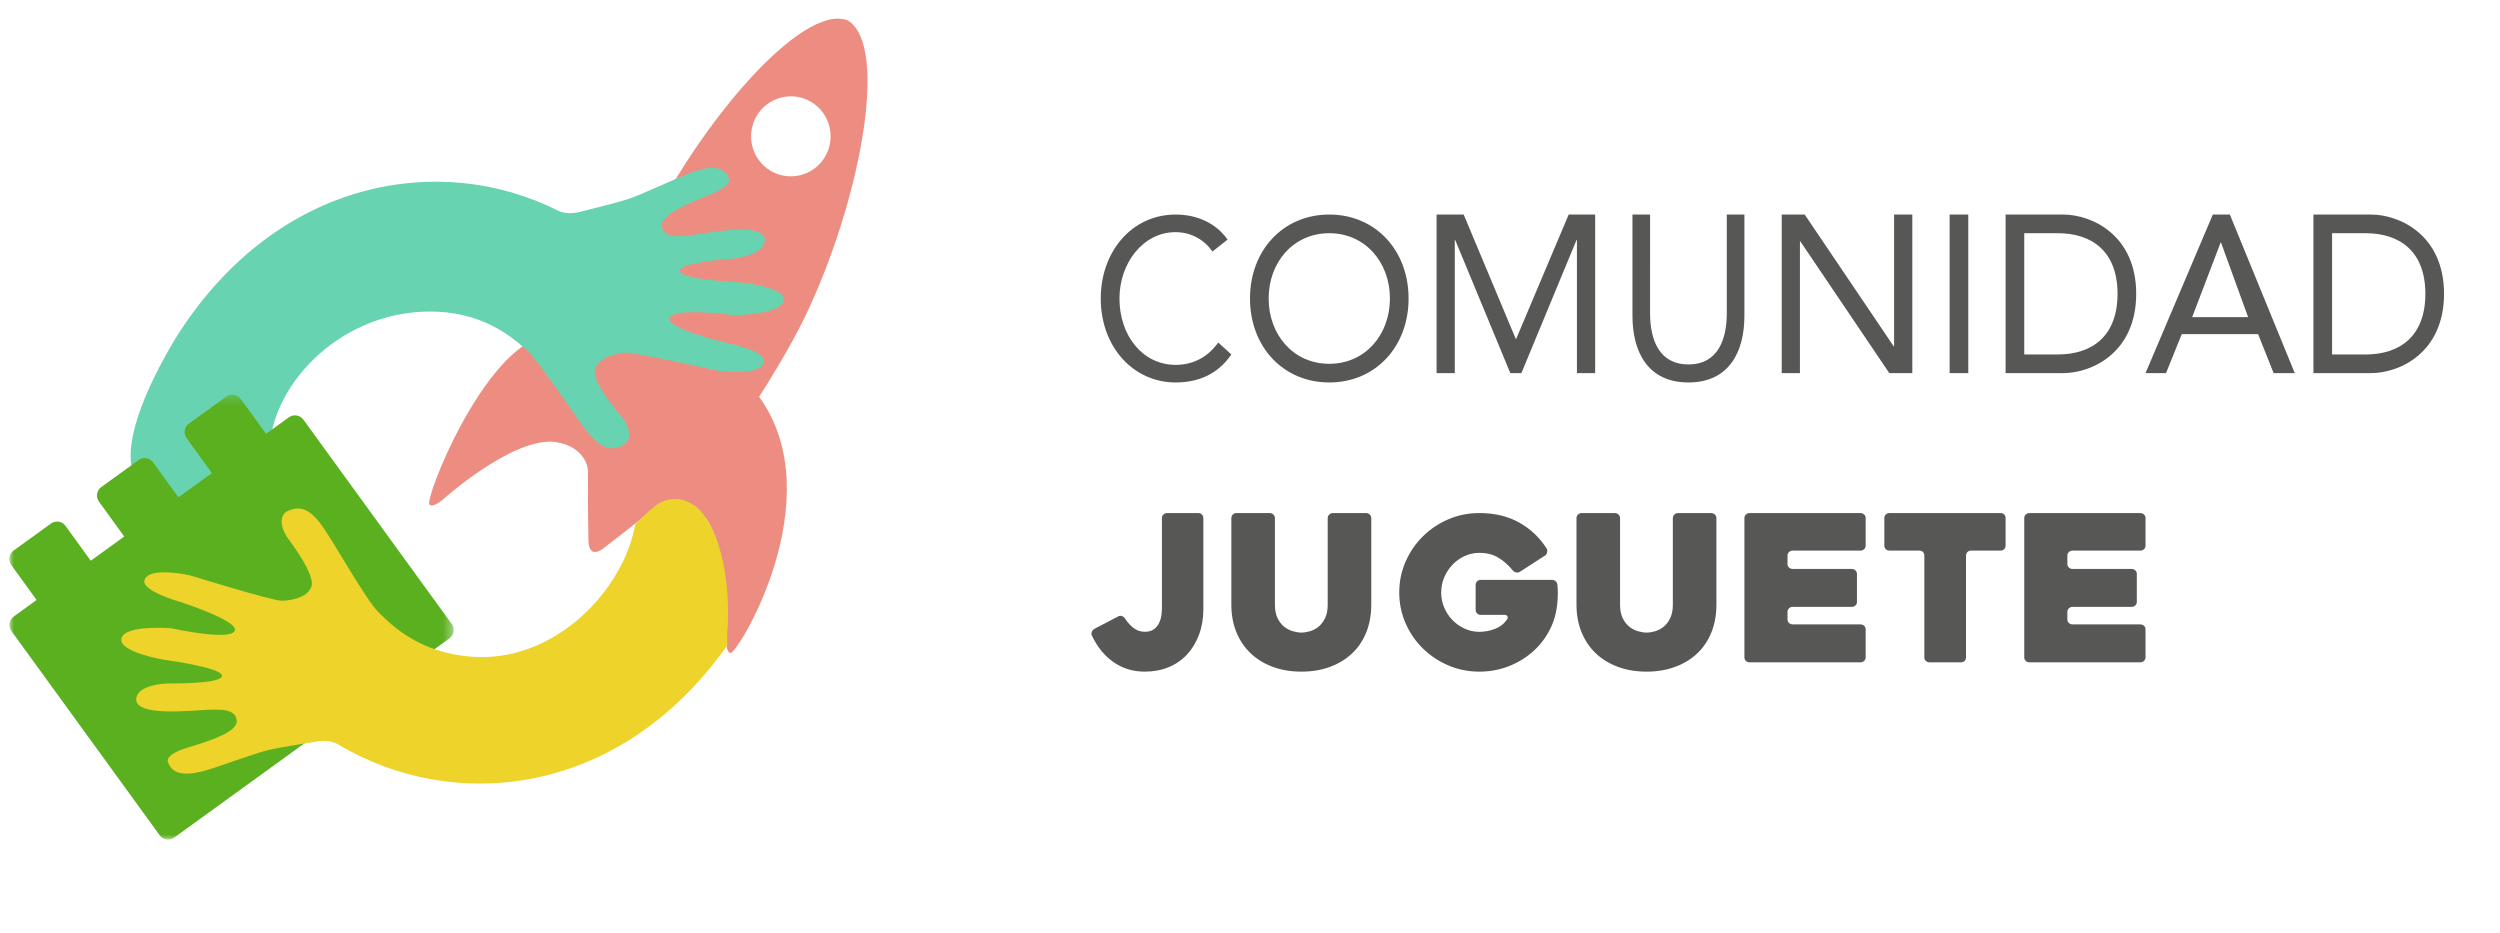
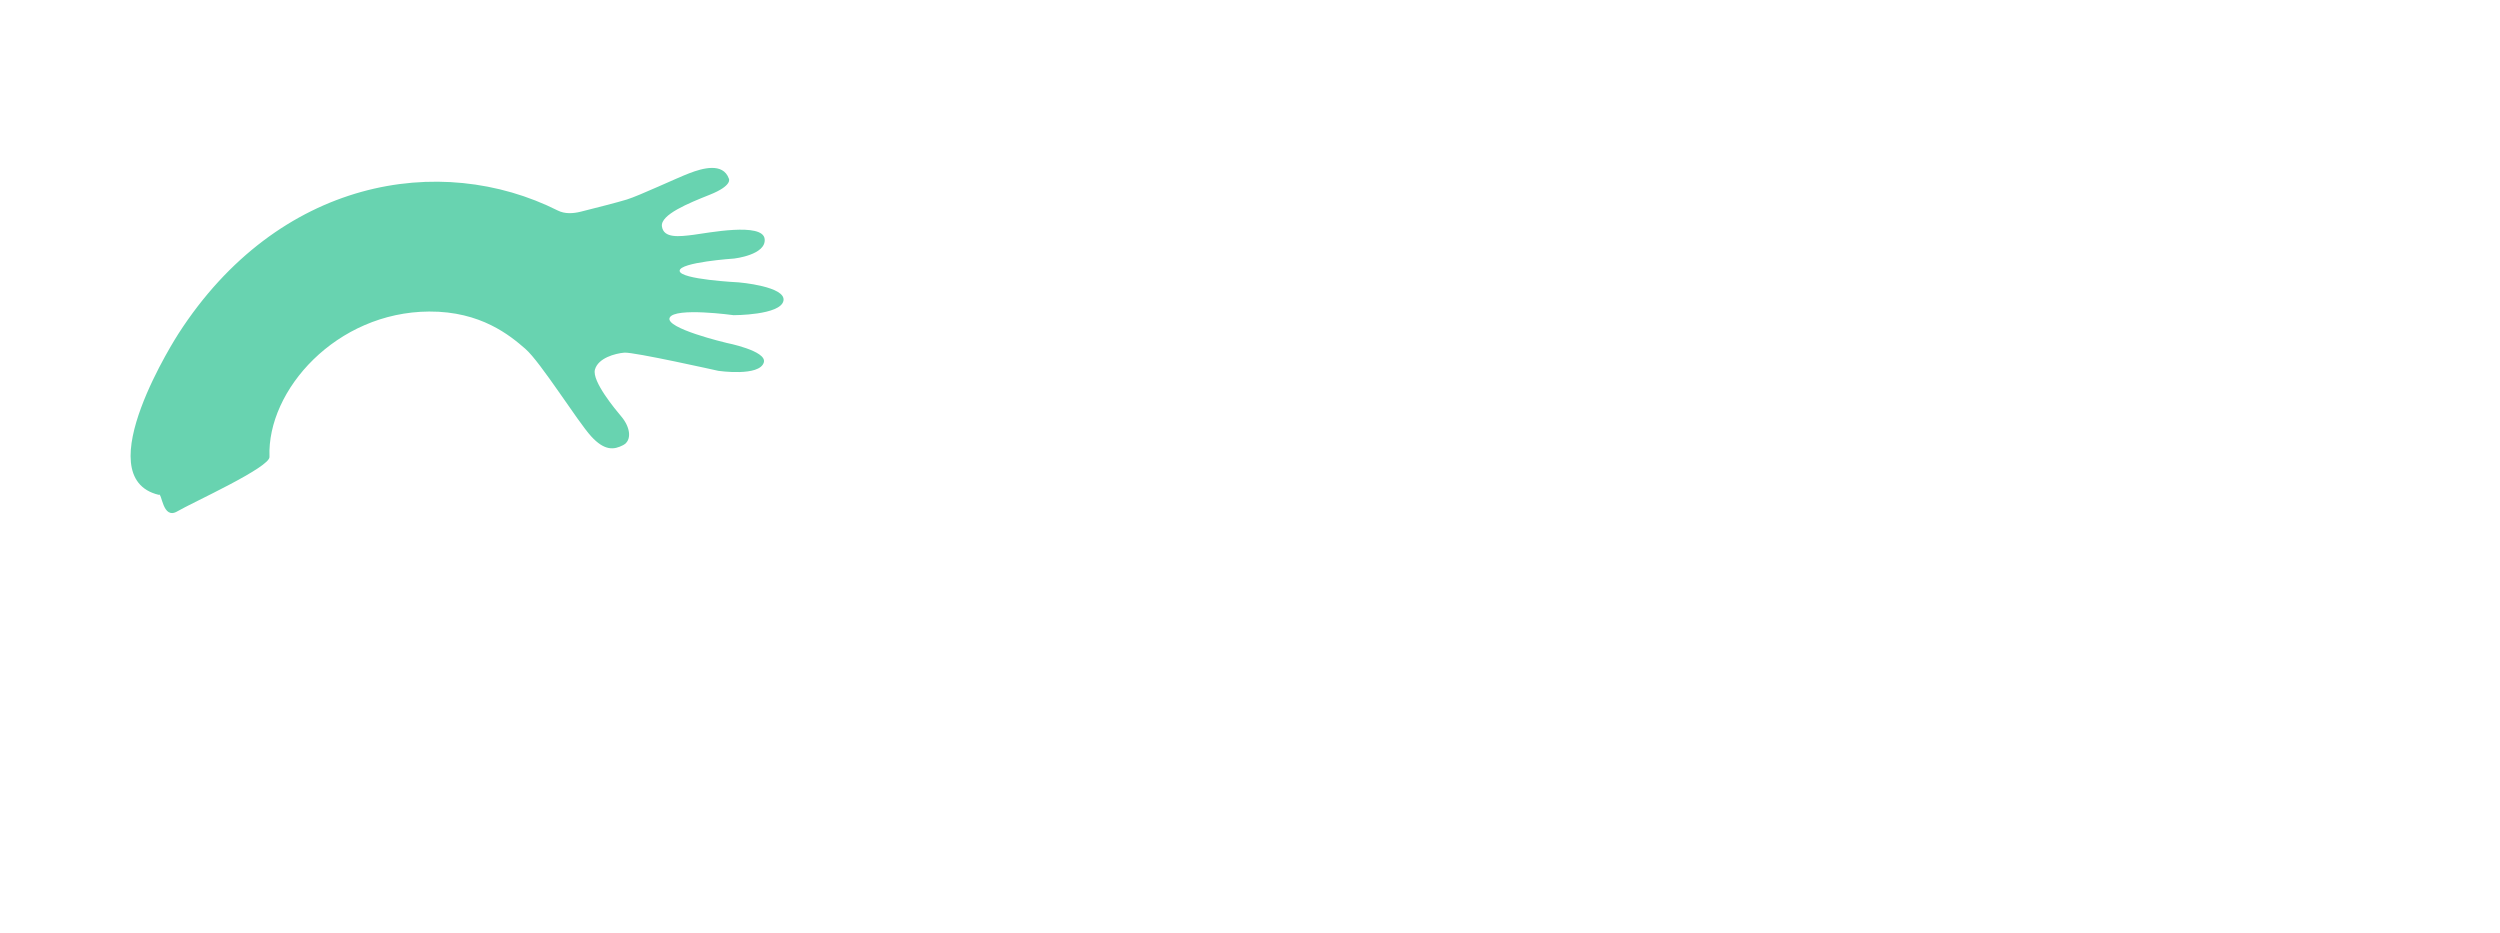
<svg xmlns="http://www.w3.org/2000/svg" xmlns:xlink="http://www.w3.org/1999/xlink" width="268" height="100" viewBox="0 0 268 100">
  <defs>
-     <path id="qn503cmk4a" d="M0 0.306L47.631 0.306 47.631 48 0 48z" />
-   </defs>
+     </defs>
  <g fill="none" fill-rule="evenodd">
    <g>
-       <path fill="#575756" fill-rule="nonzero" d="M126.025 41c2.52 0 4.57-.944 5.975-3l-1.404-1.282c-1.115 1.548-2.653 2.395-4.57 2.395-3.545 0-6.02-3.145-6.02-7.113 0-3.75 2.497-7.113 6.02-7.113 1.515 0 3.009.702 3.945 2.08l1.628-1.282C130.26 23.798 128.166 23 126.025 23c-4.681 0-8.025 3.968-8.025 9 0 5.202 3.5 9 8.025 9zm16.475 0c4.94 0 8.5-3.823 8.5-9s-3.56-9-8.5-9c-4.94 0-8.5 3.823-8.5 9s3.56 9 8.5 9zm0-2c-3.854 0-6.5-3.119-6.5-7s2.646-7 6.5-7 6.5 3.119 6.5 7-2.646 7-6.5 7zm13.453 1V25.737H156L161.907 40h1.186L169 25.737h.047V40H171V23h-2.837l-5.628 13.326h-.047L156.907 23H154v17h1.953zM181 41c4.382 0 6-3.322 6-7.14V23h-1.888v10.562c0 2.826-.943 5.504-4.112 5.504s-4.112-2.678-4.112-5.504V23H175v10.86c0 3.818 1.618 7.14 6 7.14zm11.953-1V25.881H193L202.535 40H205V23h-1.953v14.119H203L193.465 23H191v17h1.953zM211 40V23h-2v17h2zm10.152 0c3.144 0 7.848-2.233 7.848-8.5 0-6.267-4.704-8.5-7.848-8.5H215v17h6.152zm-.556-2H217V25h3.596c3.64 0 6.404 1.931 6.404 6.5s-2.764 6.5-6.404 6.5zm11.6 2l1.688-4.178h8.185L243.734 40H246l-6.96-17h-1.826L230 40h2.197zM241 34h-6l3.052-8h.041L241 34zm13.152 6c3.144 0 7.848-2.233 7.848-8.5 0-6.267-4.704-8.5-7.848-8.5H248v17h6.152zm-.556-2H250V25h3.596c3.64 0 6.404 1.931 6.404 6.5s-2.764 6.5-6.404 6.5zM122.717 72c.942 0 1.799-.16 2.57-.48.77-.32 1.428-.777 1.974-1.37.546-.595.972-1.303 1.279-2.126.307-.822.46-1.736.46-2.742v-9.734c0-.152-.049-.281-.146-.388-.097-.107-.228-.16-.393-.16h-3.365c-.15 0-.277.053-.382.16-.105.107-.157.236-.157.388v9.734c0 .214-.022.461-.067.743-.045.282-.131.548-.258.8-.127.25-.31.464-.55.64-.24.175-.561.262-.965.262-.464 0-.875-.145-1.234-.434-.36-.29-.65-.617-.875-.983-.075-.121-.184-.209-.326-.262-.142-.054-.28-.042-.415.034l-2.535 1.325c-.135.076-.232.187-.292.332-.06.144-.052.285.022.422.569 1.204 1.34 2.144 2.312 2.822.972.678 2.086 1.017 3.343 1.017zm16.795 0c1.126 0 2.152-.172 3.075-.515s1.713-.827 2.37-1.453c.658-.625 1.163-1.38 1.515-2.265.352-.885.528-1.868.528-2.951v-9.267c0-.152-.055-.282-.164-.389-.11-.107-.243-.16-.4-.16h-3.544c-.156 0-.29.053-.399.16-.11.107-.164.237-.164.39v9.266c0 .594-.098 1.086-.294 1.475-.195.39-.434.694-.716.916-.281.22-.587.377-.915.469-.329.091-.626.137-.892.137s-.564-.046-.892-.137c-.329-.092-.638-.248-.928-.47-.289-.22-.532-.526-.727-.915-.196-.389-.294-.88-.294-1.475v-9.267c0-.152-.054-.282-.164-.389-.11-.107-.243-.16-.399-.16h-3.545c-.156 0-.29.053-.399.16-.11.107-.164.237-.164.39v9.266c0 1.083.18 2.066.54 2.951.36.885.868 1.64 1.526 2.265.657.626 1.447 1.11 2.37 1.453.924.343 1.949.515 3.076.515zm19.077 0c1.083 0 2.106-.183 3.07-.55.965-.367 1.822-.872 2.57-1.516.75-.644 1.362-1.407 1.836-2.29.475-.884.764-1.842.868-2.875.045-.39.067-.767.067-1.134 0-.367-.015-.678-.045-.932-.014-.165-.077-.296-.189-.393-.11-.098-.24-.146-.389-.146h-7.654c-.149 0-.275.052-.379.157-.104.105-.156.232-.156.382v2.672c0 .15.052.277.156.382.104.105.23.157.379.157h2.558c.149 0 .253.049.312.146.06.097.052.206-.022.326-.327.479-.764.823-1.313 1.033-.549.21-1.105.314-1.669.314-.564 0-1.094-.116-1.591-.348-.497-.232-.93-.539-1.302-.92-.37-.382-.663-.828-.879-1.337-.215-.509-.322-1.048-.322-1.617 0-.554.107-1.089.322-1.605.216-.517.508-.97.88-1.36.37-.388.804-.699 1.301-.931.497-.232 1.027-.348 1.591-.348.786 0 1.465.172 2.036.516.571.345 1.087.801 1.546 1.37.104.12.23.191.379.214.148.022.282-.004.4-.079l2.67-1.73c.12-.074.197-.19.234-.347.037-.157.019-.296-.056-.416-.756-1.182-1.739-2.11-2.948-2.784-1.209-.674-2.63-1.011-4.261-1.011-1.187 0-2.3.225-3.338.674-1.038.449-1.947 1.059-2.725 1.83-.78.771-1.395 1.673-1.847 2.706-.453 1.033-.679 2.133-.679 3.301 0 1.168.226 2.268.679 3.301.452 1.033 1.068 1.932 1.847 2.695.778.764 1.687 1.37 2.725 1.82 1.039.448 2.151.673 3.338.673zm17.923 0c1.126 0 2.152-.172 3.075-.515s1.713-.827 2.37-1.453c.658-.625 1.163-1.38 1.515-2.265.352-.885.528-1.868.528-2.951v-9.267c0-.152-.055-.282-.164-.389-.11-.107-.243-.16-.4-.16h-3.544c-.156 0-.29.053-.399.16-.11.107-.164.237-.164.39v9.266c0 .594-.098 1.086-.294 1.475-.195.39-.434.694-.716.916-.281.22-.587.377-.915.469-.329.091-.626.137-.892.137s-.564-.046-.892-.137c-.329-.092-.638-.248-.928-.47-.289-.22-.532-.526-.727-.915-.196-.389-.294-.88-.294-1.475v-9.267c0-.152-.054-.282-.164-.389-.11-.107-.243-.16-.399-.16h-3.545c-.156 0-.29.053-.399.16-.11.107-.164.237-.164.39v9.266c0 1.083.18 2.066.54 2.951.36.885.868 1.64 1.526 2.265.657.626 1.447 1.11 2.37 1.453.924.343 1.949.515 3.076.515zm22.928-1c.155 0 .288-.051.397-.153.109-.102.163-.226.163-.372V67.46c0-.146-.054-.27-.163-.372-.11-.102-.242-.153-.397-.153h-7.259c-.155 0-.288-.05-.396-.153-.11-.102-.164-.225-.164-.371v-.83c0-.146.055-.27.164-.372.108-.102.24-.153.396-.153h6.325c.156 0 .288-.051.397-.153.109-.102.163-.226.163-.372v-3.016c0-.146-.054-.27-.163-.372-.109-.102-.241-.153-.397-.153h-6.325c-.155 0-.288-.05-.396-.153-.11-.102-.164-.226-.164-.372v-.918c0-.145.055-.27.164-.371.108-.102.24-.153.396-.153h7.259c.155 0 .288-.051.397-.153.109-.102.163-.226.163-.372v-2.972c0-.146-.054-.27-.163-.372-.11-.102-.242-.153-.397-.153h-11.88c-.155 0-.288.051-.397.153-.109.102-.163.226-.163.372v14.95c0 .146.054.27.163.372.11.102.242.153.397.153h11.88zm10.775 0c.166 0 .297-.051.395-.153.098-.102.147-.226.147-.372V59.546c0-.145.053-.27.158-.371.105-.102.233-.153.384-.153h3.16c.165 0 .296-.051.394-.153.098-.102.147-.226.147-.372v-2.972c0-.146-.049-.27-.147-.372-.098-.102-.23-.153-.395-.153h-11.916c-.15 0-.279.051-.384.153-.105.102-.158.226-.158.372v2.972c0 .146.053.27.158.372.105.102.233.153.384.153h3.205c.165 0 .297.05.394.153.098.102.147.226.147.371v10.93c0 .145.053.269.158.371.106.102.233.153.384.153h3.385zm19.225 0c.155 0 .288-.051.397-.153.109-.102.163-.226.163-.372V67.46c0-.146-.054-.27-.163-.372-.11-.102-.242-.153-.397-.153h-7.259c-.155 0-.288-.05-.396-.153-.11-.102-.164-.225-.164-.371v-.83c0-.146.055-.27.164-.372.108-.102.24-.153.396-.153h6.325c.156 0 .288-.051.397-.153.109-.102.163-.226.163-.372v-3.016c0-.146-.054-.27-.163-.372-.109-.102-.241-.153-.397-.153h-6.325c-.155 0-.288-.05-.396-.153-.11-.102-.164-.226-.164-.372v-.918c0-.145.055-.27.164-.371.108-.102.24-.153.396-.153h7.259c.155 0 .288-.051.397-.153.109-.102.163-.226.163-.372v-2.972c0-.146-.054-.27-.163-.372-.11-.102-.242-.153-.397-.153h-11.88c-.155 0-.288.051-.397.153-.109.102-.163.226-.163.372v14.95c0 .146.054.27.163.372.11.102.242.153.397.153h11.88z" />
      <g>
-         <path fill="#ED8D81" d="M81.968 16.499c-2.128-1.005-3.047-3.565-2.049-5.706 1-2.142 3.543-3.067 5.671-2.062 2.128 1.005 3.047 3.565 2.048 5.707-.998 2.14-3.542 3.065-5.67 2.06m-1.592 24.036c.757-1.143 3.38-5.392 4.854-8.444C91.157 19.827 94.387 2.953 89.893.196l.005-.009c-.01-.002-.018-.003-.027-.007L89.85.164l-.004.009c-4.94-1.83-16.069 11.204-21.932 23.498-1.46 3.06-2.637 6.09-3.557 9.075l-6.754 1.21C50.848 35.168 44.388 51.734 45.046 52.1c.013.009.03.013.041.022.328.262 1.25-.406 1.46-.636.01-.003 7.024-6.3 11.616-6.14 3.007.262 3.88 2.206 3.87 3.266-.03 3.47.04 7.005.045 7.238-.008.672.183 1.13.455 1.276.273.147.754-.013 1.272-.437.184-.14 2.979-2.282 5.662-4.463.82-.666 2.876-1.187 4.95 1.02 2.978 3.521 2.434 12.965 2.439 12.974-.05.308-.015 1.662.392 1.757.015.004.028.014.042.02.696.29 10.997-16.535 3.086-27.463" transform="translate(1 2)" />
        <path fill="#68D3B0" d="M76.846 34.748s-6.614-1.562-6.053-2.698c.562-1.135 6.85-.262 6.85-.262s5.027.008 5.343-1.542c.316-1.55-4.796-1.976-4.796-1.976s-6.293-.304-6.332-1.233c-.04-.928 5.854-1.322 5.854-1.322s3.437-.39 3.26-2.091c-.191-1.826-6.167-.635-7.65-.45-1.482.186-3.195.403-3.365-.916-.16-1.249 2.873-2.483 5.12-3.378 2.504-.998 2.06-1.727 2.06-1.727-.635-1.77-2.86-1.105-4.202-.597-1.342.507-5.37 2.406-6.735 2.831-.917.286-3.405.92-4.941 1.305-.82.206-1.704.256-2.45-.118-12.624-6.341-29.984-3.411-40.683 13.205 0 0-9.963 15.385-2.11 17.267.356-.334.385 2.726 2 1.767 1.519-.902 9.99-4.73 9.874-5.846-.279-7.146 7.17-15.516 17.118-15.57 5.54-.03 8.667 2.568 10.314 4.001 1.647 1.435 5.593 7.78 7.046 9.37 1.452 1.59 2.463 1.455 3.433.95.97-.505.778-1.917-.194-3.067-.608-.72-3.17-3.782-2.83-5.027.342-1.244 2.152-1.734 3.152-1.82 1.001-.085 10.08 1.95 10.08 1.95s4.421.644 4.874-.905c.363-1.241-4.037-2.1-4.037-2.1" transform="translate(1 2)" />
        <g transform="translate(1 2) translate(0 40)">
          <mask id="vyx88xx9zb" fill="#fff">
            <use xlink:href="#qn503cmk4a" />
          </mask>
-           <path fill="#5BB020" d="M47.419 24.877L31.526 2.987c-.36-.498-1.063-.61-1.56-.25l-2.446 1.77-2.709-3.74c-.36-.499-1.062-.61-1.56-.25l-3.998 2.895c-.5.361-.611 1.063-.251 1.56l2.708 3.742-3.587 2.596-2.708-3.74c-.36-.499-1.062-.611-1.559-.251l-4 2.895c-.497.361-.61 1.062-.25 1.56l2.709 3.741-3.586 2.597-2.709-3.74c-.36-.499-1.062-.611-1.56-.25l-4 2.895c-.497.36-.61 1.062-.249 1.56l2.709 3.74-2.447 1.772c-.498.36-.61 1.062-.249 1.56l15.892 21.89c.36.498 1.063.61 1.56.25L47.17 26.437c.497-.36.61-1.063.249-1.56" mask="url(#vyx88xx9zb)" />
        </g>
-         <path fill="#EED32B" d="M77 65.354c-.004-.01.688-8.522-3.056-12.77-2.019-1.782-3.9-1.003-4.714-.342-.708.574-2.126 1.917-2.128 1.918-1.137 6.878-8.49 14.943-17.575 14.24-5.462-.423-8.388-3.21-9.924-4.74-1.538-1.532-5.044-8.034-6.38-9.701-1.335-1.668-2.34-1.62-3.326-1.206-.987.413-.882 1.804.006 3.003.556.75 2.897 3.943 2.485 5.127-.412 1.184-2.225 1.513-3.216 1.515-.993.002-9.818-2.722-9.818-2.722s-4.32-.988-4.86.484c-.432 1.18 3.853 2.375 3.853 2.375s6.425 2.062 5.803 3.122c-.622 1.06-6.767-.303-6.767-.303s-4.954-.418-5.36 1.066c-.405 1.484 4.608 2.316 4.608 2.316s6.184.81 6.167 1.718c-.017.907-5.85.81-5.85.81s-3.411.099-3.34 1.77c.079 1.794 6.04 1.122 7.513 1.062 1.472-.06 3.174-.131 3.262 1.168.083 1.23-2.982 2.185-5.25 2.873-2.53.767-2.134 1.514-2.134 1.514.518 1.775 2.75 1.309 4.104.924 1.354-.385 5.438-1.905 6.81-2.209.92-.203 3.411-.617 4.95-.867.819-.133 1.694-.11 2.407.316 12.06 7.206 29.348 5.77 40.898-9.54 0 0 .646-.834.832-1.159-.092.083-.05-1.455 0-1.762z" transform="translate(1 2)" />
      </g>
    </g>
  </g>
</svg>